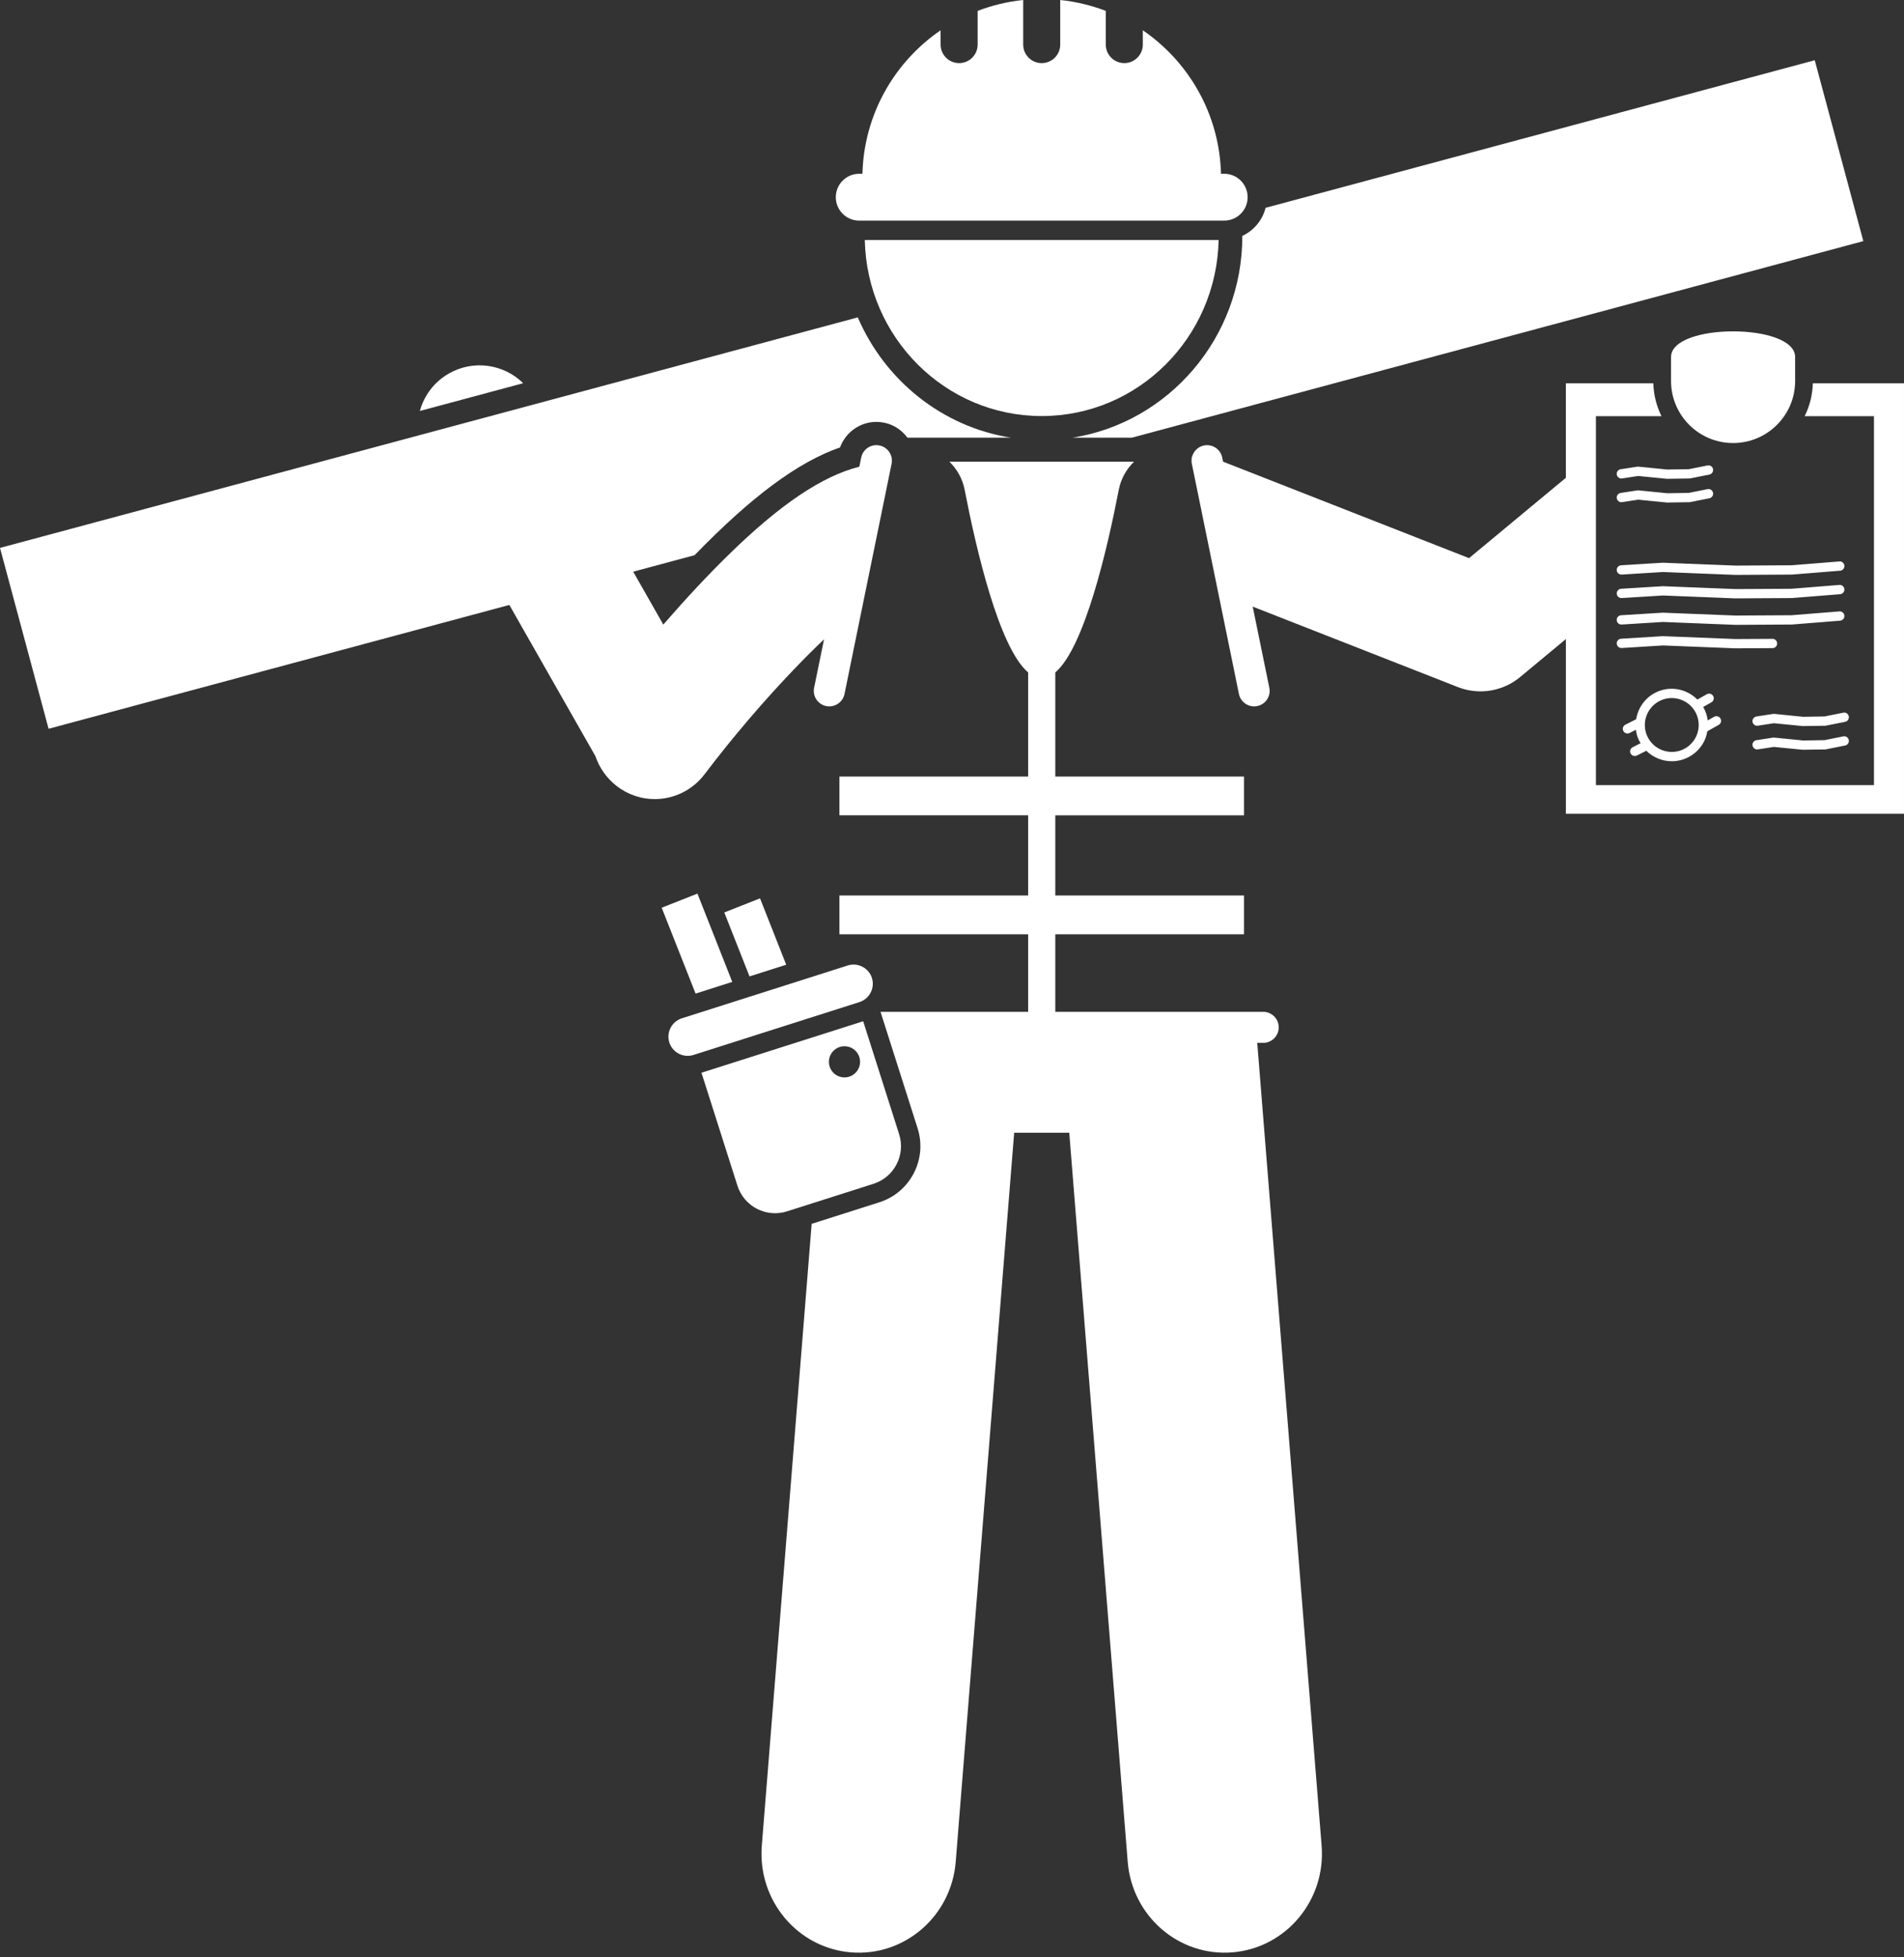
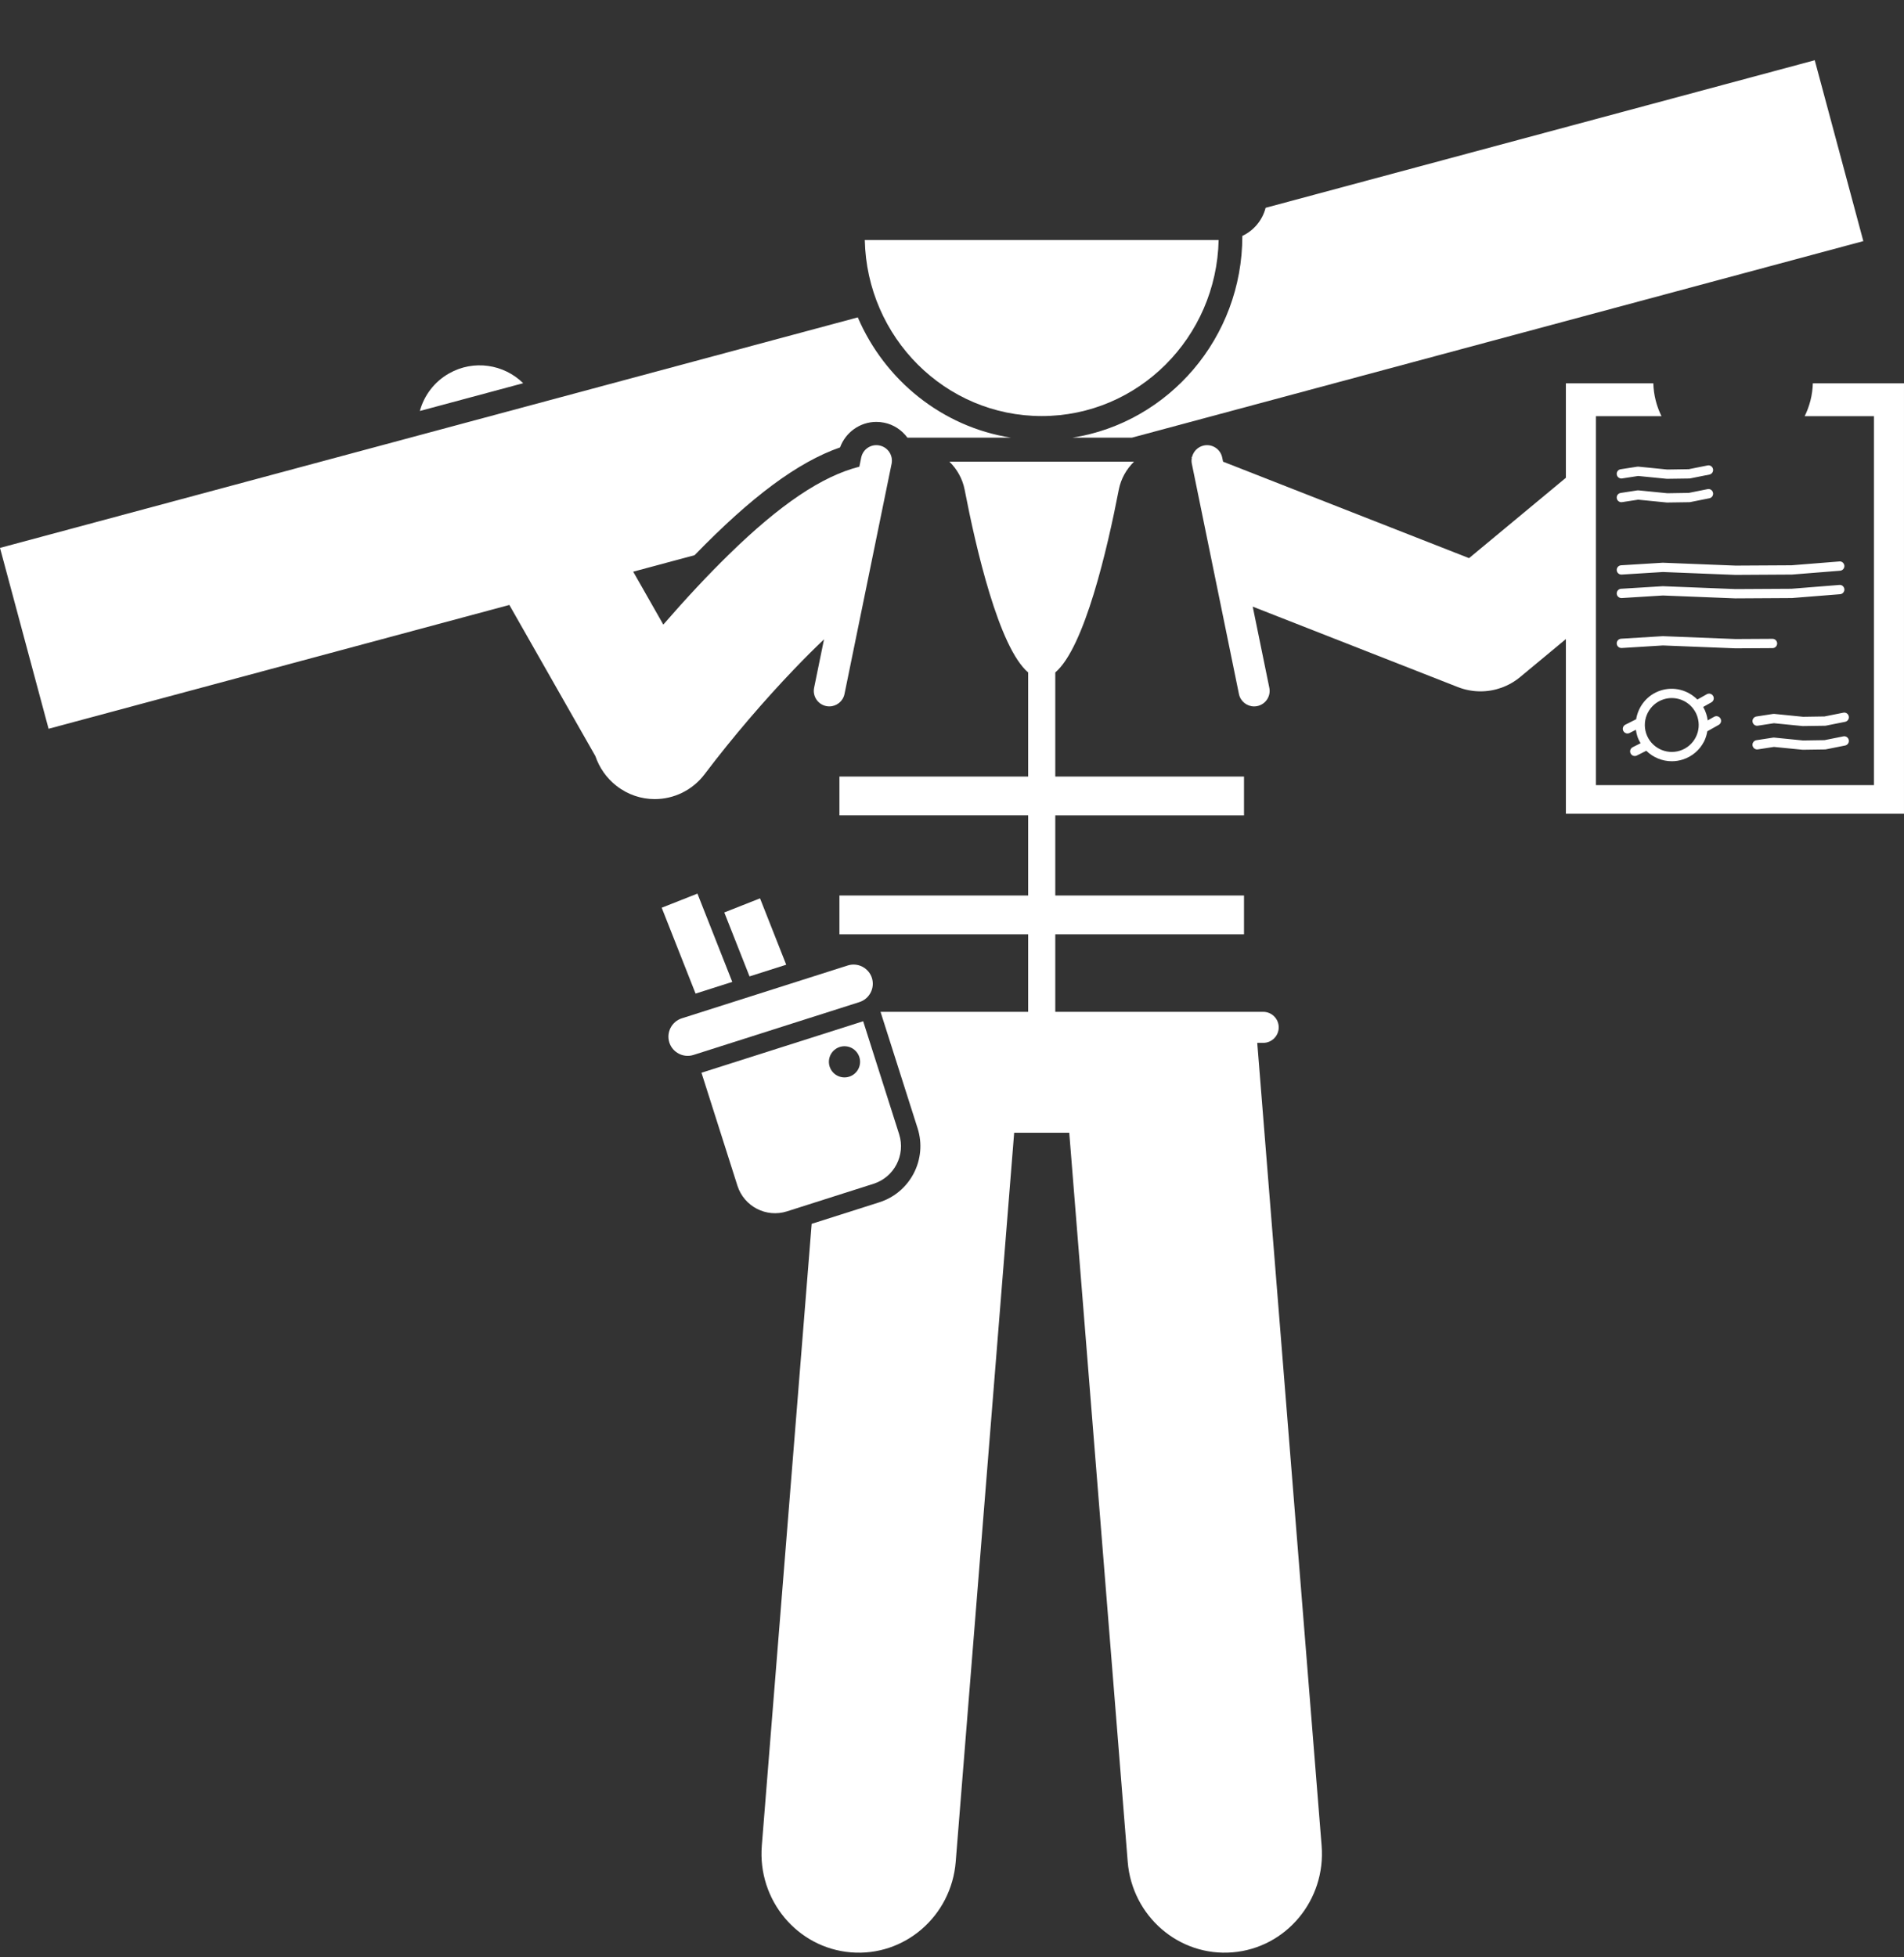
<svg xmlns="http://www.w3.org/2000/svg" fill="#ffffff" height="252.3" preserveAspectRatio="xMidYMid meet" version="1" viewBox="0.0 0.0 245.5 252.3" width="245.5" zoomAndPan="magnify">
  <rect x="0.0" y="0.0" width="245.5" height="252.3" fill="#333333" stroke="none" />
  <g id="change1_1">
    <path d="M57.891,48.142c-1.921,1.093-3.216,2.862-3.757,4.837l13.326-3.58 C64.973,46.948,61.076,46.33,57.891,48.142z" />
    <path d="M163.188,26.787c-0.412,1.608-1.528,2.932-3.002,3.625c0,0.003,0,0.005,0,0.008 c0,13.133-9.511,24.048-21.894,25.999h7.655l94.309-25.337l-0.253-0.943l-6.011-22.374L163.188,26.787z" />
    <path d="M157.13,30.939h-45.625c0.272,12.58,10.378,22.695,22.812,22.695 C146.754,53.634,156.858,43.519,157.13,30.939z" />
    <path d="M106.249,82.415l-1.278,6.245c-0.222,1.083,0.476,2.14,1.558,2.36c0.136,0.028,0.271,0.041,0.403,0.041 c0.931,0,1.764-0.652,1.957-1.599l6.072-29.675c0.222-1.082-0.476-2.139-1.558-2.36 c-1.089-0.226-2.14,0.477-2.36,1.559l-0.24,1.175c-4.805,1.212-10.226,4.863-16.858,11.354 c-1.302,1.274-2.644,2.643-4.044,4.139c-1.55,1.656-3.022,3.304-4.374,4.862l-3.883-6.821l7.919-2.128 c7.316-7.539,13.312-11.998,18.752-13.891c0.71-1.94,2.568-3.29,4.68-3.29c0.341,0,0.683,0.035,1.018,0.104 c1.211,0.248,2.256,0.938,2.989,1.928h13.342c-8.867-1.397-16.256-7.391-19.741-15.504L0,70.63l6.011,22.373 l0.253,0.943l59.411-15.962l11.092,19.483c0.501,1.47,1.411,2.813,2.714,3.833 c1.475,1.154,3.216,1.713,4.942,1.712c2.433,0,4.84-1.108,6.439-3.221c3.638-4.811,7.728-9.556,11.538-13.534 C103.731,84.868,105.02,83.581,106.249,82.415z" />
-     <path d="M110.785,28.439h0.402h46.262h0.401c1.668,0,3.018-1.35,3.018-3.018c0-1.666-1.35-3.019-3.018-3.019 h-0.416c-0.198-7.686-4.146-14.436-10.08-18.497v1.841c0,1.318-1.068,2.389-2.387,2.389 c-1.318,0-2.389-1.07-2.389-2.389V1.403c-1.855-0.71-3.823-1.193-5.873-1.403v5.747 c0,1.318-1.068,2.389-2.387,2.389c-1.32,0-2.389-1.07-2.389-2.389V0c-2.05,0.21-4.018,0.693-5.873,1.403 v4.343c0,1.318-1.068,2.389-2.389,2.389c-1.318,0-2.387-1.07-2.387-2.389V3.907 c-5.933,4.06-9.881,10.81-10.079,18.495h-0.417c-1.666,0-3.016,1.353-3.016,3.019 C107.769,27.089,109.119,28.439,110.785,28.439z" />
    <path d="M136.068,130.437v-10h24.333v-5h-24.333v-10.333h24.333v-5h-24.333V86.685 c3.777-3.211,6.733-16.02,8.187-23.554c0.275-1.425,0.991-2.659,1.967-3.617h-5.408h-18.4 c0.977,0.958,1.692,2.193,1.967,3.617c1.454,7.534,4.41,20.343,8.187,23.554v13.418h-24.333v5h24.333v10.333h-24.333 v5h24.333v10h-19.033l4.781,15.015c1.27,3.987-0.941,8.264-4.929,9.534l-8.732,2.78l-6.428,80.161 c-0.563,7.023,4.578,13.178,11.482,13.751c6.903,0.572,12.958-4.653,13.52-11.677l7.536-93.975h7.104 l7.536,93.975c0.563,7.024,6.617,12.249,13.52,11.677c6.903-0.573,12.045-6.727,11.482-13.751l-8.3-103.491 h0.768c1.105,0,2-0.895,2-2s-0.895-2-2-2H136.068z" />
    <path d="M89.927 115.195L85.319 117.014 89.687 128.083 94.418 126.576z" />
    <path d="M97.998 115.805L93.389 117.624 96.643 125.868 101.374 124.361z" />
    <path d="M112.629,152.603c2.678-0.853,4.157-3.715,3.305-6.392l-4.637-14.563l-20.849,6.639l4.637,14.563 c0.853,2.678,3.715,4.157,6.392,3.305L112.629,152.603z M108.695,138.879c-1.105-0.106-1.914-1.088-1.808-2.192 s1.088-1.914,2.192-1.808c1.105,0.106,1.914,1.088,1.808,2.192C110.781,138.176,109.799,138.985,108.695,138.879z" />
    <path d="M89.414,135.993l21.4-6.814c1.298-0.413,2.022-1.814,1.609-3.112v-0 c-0.413-1.298-1.814-2.022-3.112-1.609l-21.4,6.814c-1.298,0.413-2.022,1.814-1.609,3.112 C86.715,135.682,88.115,136.406,89.414,135.993z" />
    <path d="M232.692,53.653h8.936v47.56h-35.853V53.653h8.457c-0.635-1.286-1.01-2.72-1.054-4.239H201.903v12.176 l-12.485,10.36l-28.389-11.131l-3.329-1.305l-0.108-0.528c-0.221-1.082-1.275-1.784-2.36-1.559 c-0.781,0.16-1.356,0.758-1.535,1.484c-0.019,0.002-0.037,0.002-0.056,0.004l0.028,0.113 c-0.045,0.245-0.047,0.501,0.006,0.76l6.072,29.675c0.193,0.946,1.026,1.599,1.957,1.599 c0.133,0,0.268-0.013,0.403-0.041c1.082-0.221,1.779-1.277,1.558-2.36l-2.141-10.461l3.329,1.305l23.121,9.065 c0.946,0.37,1.935,0.552,2.919,0.552c1.836,0,3.65-0.632,5.109-1.844l5.901-4.896v22.52h43.596V49.414H233.746 C233.702,50.932,233.327,52.366,232.692,53.653z" />
    <path d="M209.15,61.676l2.072-0.318l3.708,0.366l2.89-0.041c0.036,0,0.073-0.004,0.108-0.012l2.478-0.495 c0.325-0.065,0.536-0.381,0.471-0.705c-0.065-0.326-0.385-0.542-0.705-0.471l-2.425,0.484l-2.766,0.043 l-3.716-0.371c-0.051-0.006-0.101-0.005-0.15,0.004l-2.147,0.33c-0.328,0.05-0.553,0.356-0.502,0.684 C208.516,61.503,208.83,61.727,209.15,61.676z" />
    <path d="M209.15,64.731l2.072-0.318l3.708,0.367l2.89-0.042c0.036,0,0.073-0.004,0.108-0.012l2.478-0.495 c0.325-0.065,0.536-0.381,0.471-0.705c-0.065-0.326-0.385-0.543-0.705-0.471l-2.425,0.484l-2.766,0.044 l-3.716-0.372c-0.051-0.006-0.101-0.005-0.15,0.004l-2.147,0.33c-0.328,0.05-0.553,0.356-0.502,0.684 C208.516,64.557,208.83,64.785,209.15,64.731z" />
    <path d="M235.251,92.357l-2.766,0.043l-3.716-0.372c-0.051-0.006-0.102-0.005-0.151,0.004l-2.147,0.331 c-0.327,0.051-0.552,0.356-0.501,0.685c0.051,0.327,0.354,0.555,0.685,0.501l2.071-0.319l3.708,0.367l2.89-0.041 c0.036,0,0.073-0.004,0.109-0.012l2.478-0.496c0.324-0.065,0.535-0.381,0.47-0.706 c-0.065-0.325-0.381-0.54-0.706-0.47L235.251,92.357z" />
    <path d="M237.676,94.927l-2.424,0.484l-2.767,0.043l-3.716-0.371c-0.051-0.006-0.101-0.005-0.15,0.004 l-2.147,0.33c-0.328,0.05-0.553,0.356-0.502,0.684c0.05,0.328,0.364,0.554,0.684,0.502l2.072-0.318l3.708,0.366 l2.89-0.041c0.036,0,0.073-0.004,0.108-0.012l2.478-0.495c0.325-0.065,0.536-0.381,0.471-0.705 C238.317,95.072,237.995,94.856,237.676,94.927z" />
    <path d="M223.782,72.911l-9.378-0.371l-5.383,0.331c-0.33,0.021-0.582,0.305-0.561,0.636s0.311,0.583,0.636,0.561 l5.321-0.33l9.344,0.372l7.291-0.043l6.211-0.496c0.33-0.026,0.576-0.315,0.55-0.645 c-0.026-0.332-0.324-0.592-0.645-0.55l-6.166,0.494L223.782,72.911z" />
    <path d="M209.096,77.095l5.322-0.329l9.343,0.371l7.291-0.043l6.211-0.495c0.33-0.026,0.576-0.315,0.55-0.645 c-0.026-0.33-0.324-0.589-0.645-0.55l-6.166,0.493l-7.22,0.041l-9.377-0.37l-5.383,0.33 c-0.33,0.021-0.582,0.305-0.561,0.636S208.772,77.109,209.096,77.095z" />
-     <path d="M237.167,78.816l-6.166,0.494l-7.219,0.041l-9.378-0.371l-5.383,0.331c-0.33,0.021-0.582,0.305-0.561,0.636 s0.311,0.585,0.636,0.561l5.321-0.33l9.344,0.372l7.291-0.043l6.211-0.496c0.33-0.026,0.576-0.315,0.55-0.645 C237.786,79.035,237.489,78.781,237.167,78.816z" />
    <path d="M229.144,82.947c-0.002-0.33-0.27-0.596-0.6-0.596c-0.001,0-0.002,0-0.004,0l-4.759,0.027l-9.377-0.37 l-5.383,0.33c-0.33,0.021-0.582,0.305-0.561,0.636c0.021,0.33,0.311,0.577,0.636,0.561l5.322-0.329 l9.344,0.371l4.786-0.027C228.879,83.549,229.146,83.279,229.144,82.947z" />
    <path d="M221.019,92.398l-0.832,0.467c-0.037-0.285-0.096-0.569-0.187-0.849c-0.102-0.314-0.235-0.609-0.394-0.884 l1.057-0.593c0.289-0.162,0.392-0.528,0.23-0.817c-0.162-0.288-0.527-0.392-0.817-0.23l-1.221,0.686 c-1.203-1.205-3.013-1.725-4.742-1.163c-1.72,0.558-2.876,2.03-3.15,3.703l-1.39,0.7 c-0.296,0.149-0.415,0.51-0.267,0.806c0.105,0.21,0.317,0.331,0.536,0.331c0.091,0,0.184-0.021,0.27-0.065 l0.82-0.413c0.037,0.276,0.09,0.551,0.179,0.825c0.106,0.326,0.255,0.625,0.421,0.909l-1.016,0.512 c-0.296,0.149-0.415,0.51-0.267,0.806c0.105,0.21,0.317,0.331,0.536,0.331c0.091,0,0.184-0.021,0.27-0.065 l1.217-0.613c0.869,0.855,2.052,1.35,3.288,1.35c0.477,0,0.961-0.073,1.438-0.229 c1.188-0.385,2.153-1.21,2.721-2.321c0.214-0.419,0.339-0.863,0.419-1.313l1.469-0.824 c0.289-0.162,0.392-0.528,0.23-0.817C221.673,92.338,221.309,92.236,221.019,92.398z M218.65,95.037 c-0.421,0.827-1.14,1.44-2.022,1.727c-1.817,0.587-3.783-0.41-4.376-2.232 c-0.591-1.821,0.41-3.784,2.232-4.376c0.354-0.115,0.715-0.17,1.069-0.17c1.465,0,2.83,0.935,3.307,2.402 C219.146,93.269,219.072,94.211,218.65,95.037z" />
-     <path d="M223.462,57.111c4.418,0,8-3.582,8-8V46.028c0-4.418-16-4.418-16,0v3.083 C215.462,53.529,219.044,57.111,223.462,57.111z" />
  </g>
</svg>